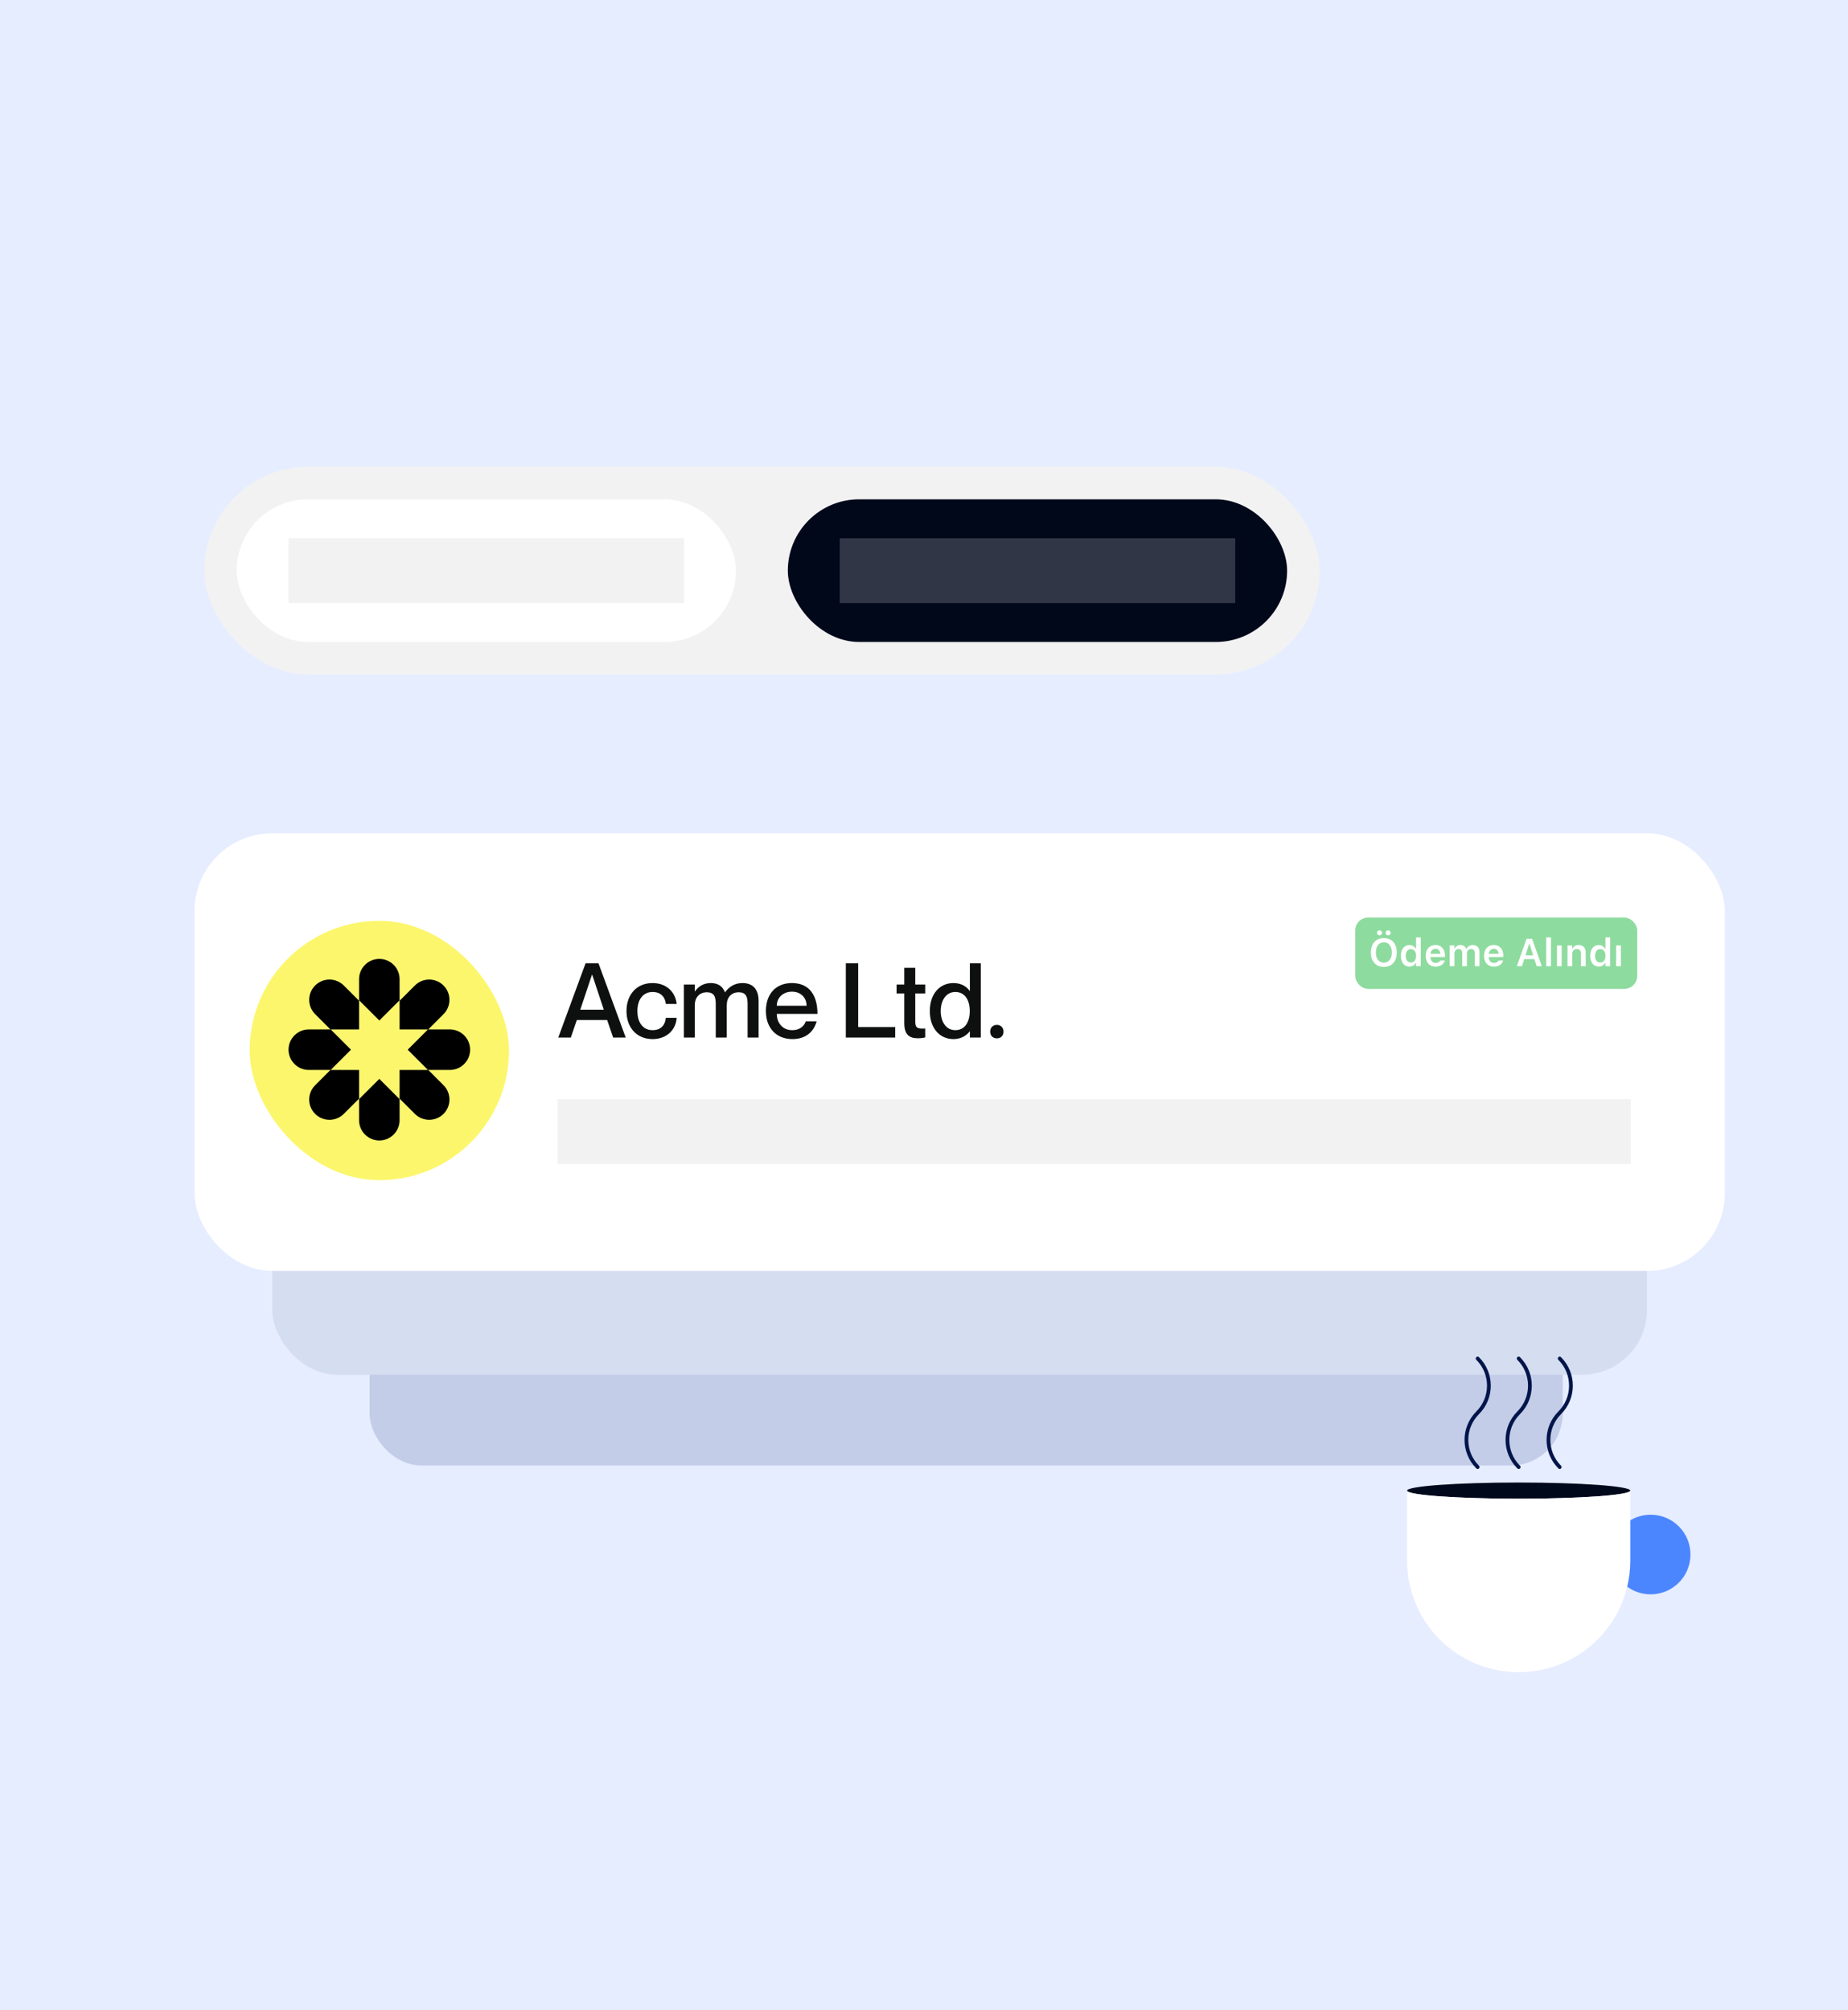
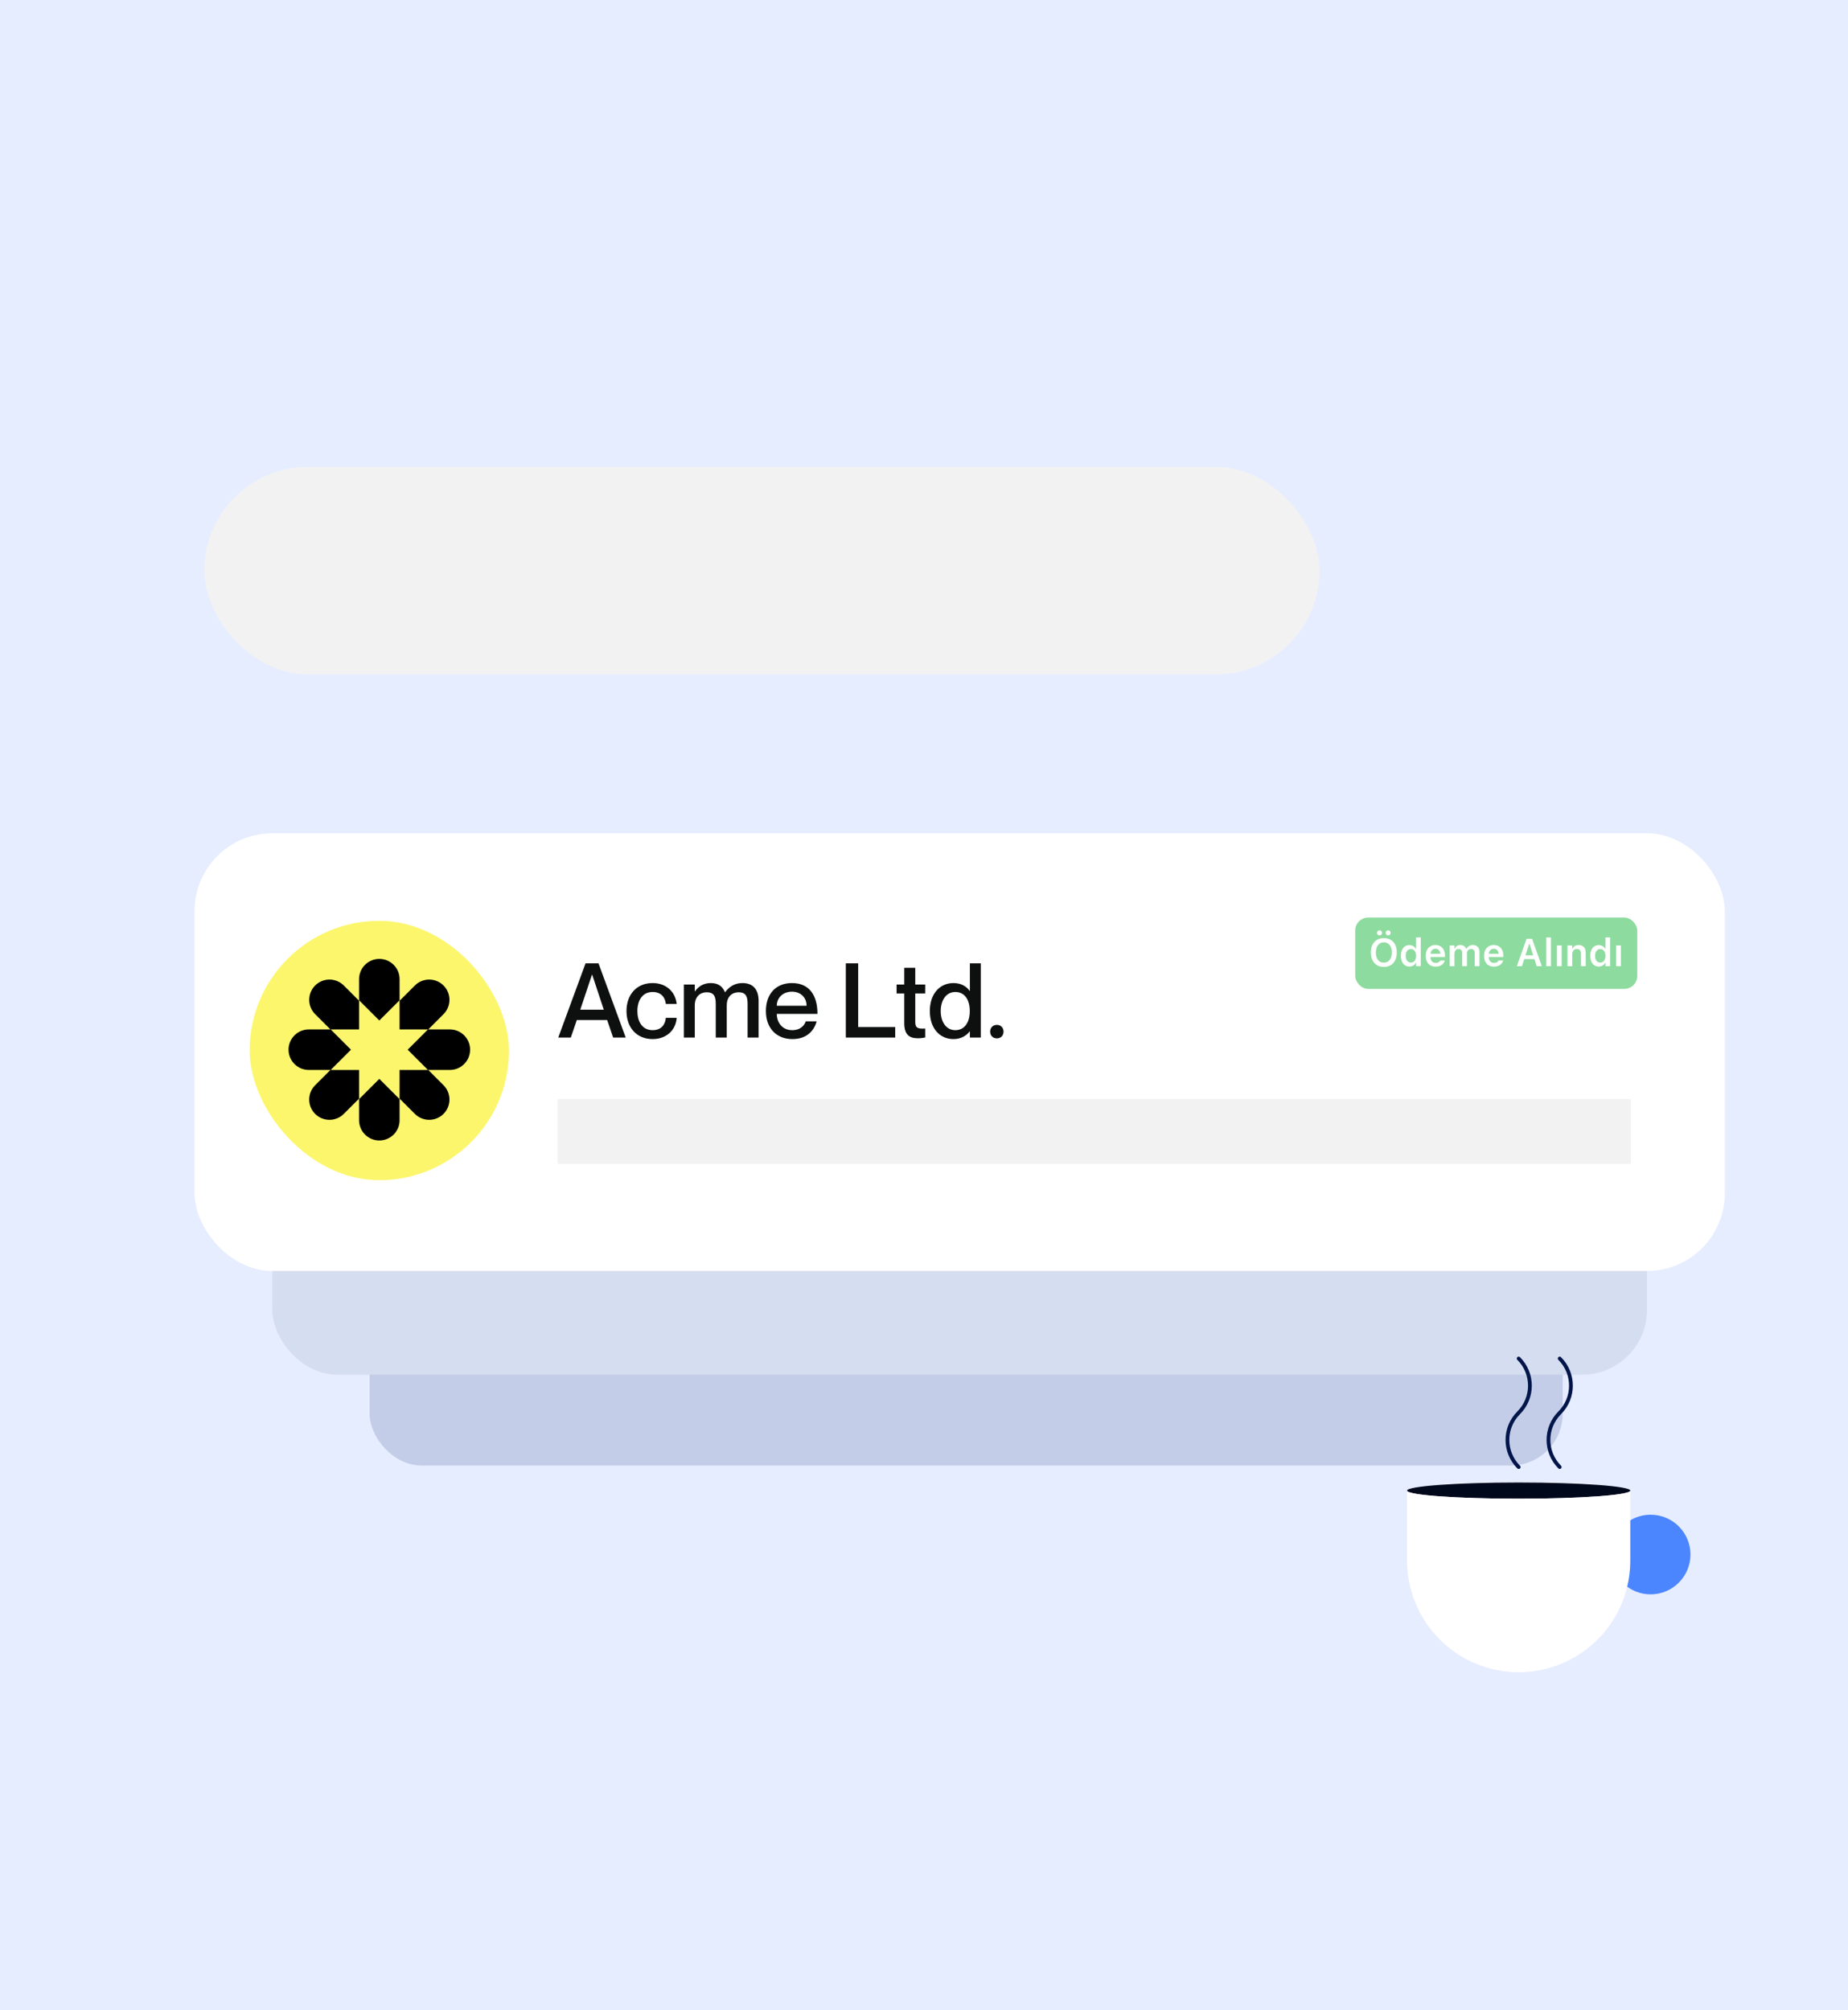
<svg xmlns="http://www.w3.org/2000/svg" width="570" height="620" viewBox="0 0 570 620" fill="none">
  <rect width="570" height="620" fill="#E6EDFF" />
  <rect x="63" y="144" width="344" height="64" rx="32" fill="#F2F2F3" />
-   <rect x="73" y="154" width="154" height="44" rx="22" fill="white" />
-   <rect x="89" y="166" width="122" height="20" fill="#F2F2F2" />
-   <rect x="243" y="154" width="154" height="44" rx="22" fill="#00081A" />
  <rect opacity="0.2" x="259" y="166" width="122" height="20" fill="#F2F2F2" />
  <rect x="114" y="347" width="368" height="105" rx="16" fill="#C3CDE8" />
  <rect x="84" y="305" width="424" height="119" rx="20" fill="#D5DDF0" />
  <rect x="60" y="257" width="472" height="135" rx="24" fill="white" />
  <rect x="418" y="283" width="87" height="22" rx="4" fill="#8EDB9F" />
  <path d="M426.836 298.211C427.66 298.211 428.371 298.031 428.969 297.672C429.566 297.309 430.025 296.795 430.346 296.131C430.67 295.467 430.832 294.682 430.832 293.775V293.764C430.832 292.857 430.67 292.072 430.346 291.408C430.021 290.744 429.561 290.232 428.963 289.873C428.365 289.514 427.656 289.334 426.836 289.334C426.02 289.334 425.311 289.514 424.709 289.873C424.111 290.232 423.648 290.744 423.32 291.408C422.996 292.068 422.834 292.854 422.834 293.764V293.775C422.834 294.682 422.996 295.467 423.32 296.131C423.645 296.795 424.104 297.309 424.697 297.672C425.295 298.031 426.008 298.211 426.836 298.211ZM426.836 296.904C426.328 296.904 425.889 296.775 425.518 296.518C425.15 296.26 424.867 295.896 424.668 295.428C424.473 294.959 424.375 294.408 424.375 293.775V293.764C424.375 293.127 424.475 292.576 424.674 292.111C424.877 291.643 425.162 291.281 425.529 291.027C425.9 290.77 426.336 290.641 426.836 290.641C427.34 290.641 427.775 290.77 428.143 291.027C428.51 291.281 428.793 291.643 428.992 292.111C429.195 292.576 429.297 293.127 429.297 293.764V293.775C429.297 294.408 429.195 294.959 428.992 295.428C428.793 295.896 428.51 296.26 428.143 296.518C427.775 296.775 427.34 296.904 426.836 296.904ZM425.506 288.496C425.721 288.496 425.904 288.42 426.057 288.268C426.213 288.115 426.291 287.932 426.291 287.717C426.291 287.502 426.213 287.318 426.057 287.166C425.904 287.014 425.721 286.938 425.506 286.938C425.295 286.938 425.111 287.014 424.955 287.166C424.799 287.318 424.721 287.502 424.721 287.717C424.721 287.932 424.799 288.115 424.955 288.268C425.111 288.42 425.295 288.496 425.506 288.496ZM428.166 288.496C428.381 288.496 428.564 288.42 428.717 288.268C428.873 288.115 428.951 287.932 428.951 287.717C428.951 287.502 428.873 287.318 428.717 287.166C428.564 287.014 428.381 286.938 428.166 286.938C427.951 286.938 427.766 287.014 427.609 287.166C427.457 287.318 427.381 287.502 427.381 287.717C427.381 287.932 427.457 288.115 427.609 288.268C427.766 288.42 427.951 288.496 428.166 288.496ZM434.723 298.105C435.023 298.105 435.299 298.062 435.549 297.977C435.799 297.887 436.018 297.76 436.205 297.596C436.396 297.428 436.551 297.229 436.668 296.998H436.773V298H438.227V289.117H436.773V292.615H436.668C436.559 292.385 436.406 292.186 436.211 292.018C436.02 291.85 435.797 291.721 435.543 291.631C435.289 291.537 435.016 291.49 434.723 291.49C434.184 291.49 433.717 291.625 433.322 291.895C432.932 292.16 432.629 292.541 432.414 293.037C432.203 293.529 432.098 294.115 432.098 294.795V294.807C432.098 295.479 432.205 296.062 432.42 296.559C432.635 297.055 432.939 297.438 433.334 297.707C433.729 297.973 434.191 298.105 434.723 298.105ZM435.18 296.875C434.848 296.875 434.562 296.793 434.324 296.629C434.086 296.461 433.902 296.223 433.773 295.914C433.645 295.605 433.58 295.236 433.58 294.807V294.795C433.58 294.365 433.645 293.996 433.773 293.688C433.902 293.375 434.086 293.137 434.324 292.973C434.566 292.805 434.852 292.721 435.18 292.721C435.512 292.721 435.797 292.805 436.035 292.973C436.277 293.141 436.463 293.379 436.592 293.688C436.725 293.996 436.791 294.365 436.791 294.795V294.807C436.791 295.232 436.725 295.602 436.592 295.914C436.463 296.223 436.277 296.461 436.035 296.629C435.797 296.793 435.512 296.875 435.18 296.875ZM442.809 298.129C443.242 298.129 443.623 298.074 443.951 297.965C444.279 297.852 444.557 297.705 444.783 297.525C445.014 297.342 445.195 297.145 445.328 296.934C445.465 296.719 445.559 296.508 445.609 296.301L445.621 296.248H444.238L444.221 296.289C444.174 296.387 444.092 296.49 443.975 296.6C443.857 296.705 443.703 296.797 443.512 296.875C443.324 296.949 443.1 296.986 442.838 296.986C442.502 296.986 442.211 296.912 441.965 296.764C441.723 296.611 441.535 296.396 441.402 296.119C441.27 295.838 441.203 295.5 441.203 295.105V294.52C441.203 294.109 441.27 293.764 441.402 293.482C441.539 293.197 441.723 292.982 441.953 292.838C442.188 292.689 442.455 292.615 442.756 292.615C443.057 292.615 443.32 292.686 443.547 292.826C443.777 292.967 443.957 293.178 444.086 293.459C444.215 293.74 444.279 294.094 444.279 294.52V295.1L444.971 294.186H440.482V295.164H445.686V294.684C445.686 294.039 445.566 293.477 445.328 292.996C445.09 292.516 444.75 292.143 444.309 291.877C443.871 291.607 443.348 291.473 442.738 291.473C442.133 291.473 441.605 291.611 441.156 291.889C440.707 292.162 440.359 292.549 440.113 293.049C439.871 293.549 439.75 294.135 439.75 294.807V294.812C439.75 295.492 439.873 296.08 440.119 296.576C440.365 297.072 440.715 297.455 441.168 297.725C441.625 297.994 442.172 298.129 442.809 298.129ZM447.145 298H448.604V294.104C448.604 293.838 448.656 293.6 448.762 293.389C448.871 293.174 449.02 293.006 449.207 292.885C449.398 292.76 449.613 292.697 449.852 292.697C450.09 292.697 450.295 292.744 450.467 292.838C450.643 292.928 450.775 293.059 450.865 293.23C450.959 293.402 451.006 293.607 451.006 293.846V298H452.465V293.998C452.465 293.752 452.516 293.531 452.617 293.336C452.723 293.141 452.869 292.986 453.057 292.873C453.244 292.756 453.465 292.697 453.719 292.697C453.98 292.697 454.197 292.744 454.369 292.838C454.541 292.932 454.668 293.07 454.75 293.254C454.836 293.438 454.879 293.67 454.879 293.951V298H456.338V293.594C456.338 293.152 456.254 292.773 456.086 292.457C455.922 292.141 455.686 291.898 455.377 291.73C455.072 291.559 454.705 291.473 454.275 291.473C453.979 291.473 453.701 291.521 453.443 291.619C453.189 291.713 452.967 291.848 452.775 292.023C452.588 292.195 452.441 292.396 452.336 292.627H452.23C452.141 292.389 452.012 292.184 451.844 292.012C451.676 291.84 451.475 291.707 451.24 291.613C451.01 291.52 450.75 291.473 450.461 291.473C450.039 291.473 449.674 291.57 449.365 291.766C449.061 291.961 448.84 292.236 448.703 292.592H448.604V291.596H447.145V298ZM460.797 298.129C461.23 298.129 461.611 298.074 461.939 297.965C462.268 297.852 462.545 297.705 462.771 297.525C463.002 297.342 463.184 297.145 463.316 296.934C463.453 296.719 463.547 296.508 463.598 296.301L463.609 296.248H462.227L462.209 296.289C462.162 296.387 462.08 296.49 461.963 296.6C461.846 296.705 461.691 296.797 461.5 296.875C461.312 296.949 461.088 296.986 460.826 296.986C460.49 296.986 460.199 296.912 459.953 296.764C459.711 296.611 459.523 296.396 459.391 296.119C459.258 295.838 459.191 295.5 459.191 295.105V294.52C459.191 294.109 459.258 293.764 459.391 293.482C459.527 293.197 459.711 292.982 459.941 292.838C460.176 292.689 460.443 292.615 460.744 292.615C461.045 292.615 461.309 292.686 461.535 292.826C461.766 292.967 461.945 293.178 462.074 293.459C462.203 293.74 462.268 294.094 462.268 294.52V295.1L462.959 294.186H458.471V295.164H463.674V294.684C463.674 294.039 463.555 293.477 463.316 292.996C463.078 292.516 462.738 292.143 462.297 291.877C461.859 291.607 461.336 291.473 460.727 291.473C460.121 291.473 459.594 291.611 459.145 291.889C458.695 292.162 458.348 292.549 458.102 293.049C457.859 293.549 457.738 294.135 457.738 294.807V294.812C457.738 295.492 457.861 296.08 458.107 296.576C458.354 297.072 458.703 297.455 459.156 297.725C459.613 297.994 460.16 298.129 460.797 298.129ZM467.857 298H469.439L471.66 291.115H472.111V289.545H470.857L467.857 298ZM469.369 295.814H474.033L473.641 294.648H469.762L469.369 295.814ZM473.98 298H475.562L472.557 289.545H471.76V291.115L473.98 298ZM476.922 298H478.381V289.117H476.922V298ZM480.232 298H481.686V291.596H480.232V298ZM483.484 298H484.943V294.268C484.943 293.947 485 293.67 485.113 293.436C485.227 293.201 485.389 293.02 485.6 292.891C485.811 292.762 486.061 292.697 486.35 292.697C486.791 292.697 487.115 292.822 487.322 293.072C487.533 293.322 487.639 293.697 487.639 294.197V298H489.098V293.857C489.098 293.096 488.908 292.508 488.529 292.094C488.15 291.68 487.604 291.473 486.889 291.473C486.428 291.473 486.043 291.57 485.734 291.766C485.426 291.961 485.195 292.232 485.043 292.58H484.943V291.596H483.484V298ZM493.129 298.105C493.43 298.105 493.705 298.062 493.955 297.977C494.205 297.887 494.424 297.76 494.611 297.596C494.803 297.428 494.957 297.229 495.074 296.998H495.18V298H496.633V289.117H495.18V292.615H495.074C494.965 292.385 494.812 292.186 494.617 292.018C494.426 291.85 494.203 291.721 493.949 291.631C493.695 291.537 493.422 291.49 493.129 291.49C492.59 291.49 492.123 291.625 491.729 291.895C491.338 292.16 491.035 292.541 490.82 293.037C490.609 293.529 490.504 294.115 490.504 294.795V294.807C490.504 295.479 490.611 296.062 490.826 296.559C491.041 297.055 491.346 297.438 491.74 297.707C492.135 297.973 492.598 298.105 493.129 298.105ZM493.586 296.875C493.254 296.875 492.969 296.793 492.73 296.629C492.492 296.461 492.309 296.223 492.18 295.914C492.051 295.605 491.986 295.236 491.986 294.807V294.795C491.986 294.365 492.051 293.996 492.18 293.688C492.309 293.375 492.492 293.137 492.73 292.973C492.973 292.805 493.258 292.721 493.586 292.721C493.918 292.721 494.203 292.805 494.441 292.973C494.684 293.141 494.869 293.379 494.998 293.688C495.131 293.996 495.197 294.365 495.197 294.795V294.807C495.197 295.232 495.131 295.602 494.998 295.914C494.869 296.223 494.684 296.461 494.441 296.629C494.203 296.793 493.918 296.875 493.586 296.875ZM498.49 298H499.943V291.596H498.49V298Z" fill="white" />
  <rect x="172" y="339" width="331" height="20" fill="#F2F2F2" />
  <g clip-path="url(#clip0_1304_46453)">
    <rect x="77" y="284" width="80" height="80" fill="#FCF66D" />
    <path fill-rule="evenodd" clip-rule="evenodd" d="M123.251 302C123.251 298.548 120.453 295.75 117.001 295.75C113.549 295.75 110.751 298.548 110.751 302V308.658L106.043 303.95C103.602 301.51 99.645 301.51 97.204 303.95C94.763 306.391 94.763 310.349 97.204 312.789L101.914 317.499H95.25C91.798 317.499 89 320.297 89 323.749C89 327.201 91.798 329.999 95.25 329.999H101.914L97.202 334.711C94.761 337.152 94.761 341.109 97.202 343.55C99.643 345.991 103.6 345.991 106.041 343.55L110.751 338.84V345.5C110.751 348.952 113.549 351.75 117.001 351.75C120.453 351.75 123.251 348.952 123.251 345.5V338.836L127.963 343.548C130.404 345.989 134.361 345.989 136.802 343.548C139.243 341.108 139.243 337.15 136.802 334.71L132.092 329.999H138.75C142.202 329.999 145 327.201 145 323.749C145 320.297 142.202 317.499 138.75 317.499H132.092L136.8 312.791C139.241 310.35 139.241 306.393 136.8 303.952C134.359 301.511 130.402 301.511 127.961 303.952L123.251 308.663V302Z" fill="black" />
    <path d="M110.75 317.5V308.5L117 314.75L123.25 308.5V317.5H132L125.75 323.75L132 330H123.25V339L117 332.75L110.75 339V330H102L108.25 323.75L102 317.5H110.75Z" fill="#FCF66D" />
  </g>
  <path d="M187.264 314.592L189.12 320H192.992L184.608 297.12H180.608L172.192 320H176.064L177.92 314.592H187.264ZM178.976 311.424L182.592 300.608H182.656L186.24 311.424H178.976ZM205.364 309.632H208.724C208.308 305.92 205.524 303.2 201.268 303.2C196.404 303.2 193.236 306.72 193.236 311.84C193.236 316.96 196.404 320.48 201.3 320.48C205.556 320.48 208.468 317.696 208.724 313.92H205.364C205.236 315.744 204.18 317.728 201.3 317.728C197.972 317.728 196.596 314.912 196.596 311.84C196.596 308.768 198.004 305.952 201.3 305.952C204.18 305.952 205.236 307.968 205.364 309.632ZM228.992 303.2C226.464 303.2 224.864 304.448 223.648 306.016H223.584C222.912 304.256 221.536 303.2 219.232 303.2C216.768 303.2 215.232 304.48 214.368 305.76H214.304V303.648H210.944V320H214.304V310.048C214.304 307.616 215.744 306.048 217.984 306.048C220.32 306.048 220.768 307.456 220.768 309.664V320H224.16V310.048C224.16 307.616 225.568 306.048 227.84 306.048C230.144 306.048 230.592 307.456 230.592 309.664V320H233.984V308.704C233.984 305.184 232.288 303.2 228.992 303.2ZM244.332 317.728C241.356 317.728 239.596 315.456 239.596 312.704H252.14C252.14 306.88 249.548 303.2 244.268 303.2C239.34 303.2 236.236 306.528 236.236 311.84C236.236 316.96 239.34 320.48 244.428 320.48C248.62 320.48 251.052 318.112 251.884 315.008H248.524C248.236 316 247.116 317.728 244.332 317.728ZM244.268 305.856C246.988 305.856 248.78 307.68 248.78 310.208H239.596C239.596 307.68 241.548 305.856 244.268 305.856ZM260.89 297.12V320H276.122V316.768H264.698V297.12H260.89ZM285.377 306.4V303.648H282.305V298.496H278.913V303.648H276.545V306.4H278.913V315.552C278.913 319.008 280.385 320.224 283.073 320.224C283.969 320.224 284.705 320.128 285.377 319.968V317.216C283.201 317.344 282.305 317.12 282.305 315.264V306.4H285.377ZM299.151 297.12V305.632H299.087C298.223 304.384 296.623 303.2 294.095 303.2C289.903 303.2 286.799 306.464 286.799 311.84C286.799 317.216 289.903 320.48 294.095 320.48C296.623 320.48 298.223 319.232 299.087 318.112H299.151V320H302.51V297.12H299.151ZM294.671 317.728C291.727 317.728 290.159 315.04 290.159 311.84C290.159 308.64 291.727 305.952 294.671 305.952C297.423 305.952 299.119 308.192 299.119 311.84C299.119 315.456 297.423 317.728 294.671 317.728ZM307.485 320.256C308.637 320.256 309.533 319.456 309.533 318.176C309.533 316.928 308.637 316.096 307.485 316.096C306.301 316.096 305.405 316.928 305.405 318.176C305.405 319.456 306.301 320.256 307.485 320.256Z" fill="#0E0F0F" />
  <path d="M502.852 459.742C502.852 461.123 487.44 462.24 468.423 462.24C449.412 462.24 434 461.123 434 459.742C434 458.362 449.412 457.244 468.423 457.244C487.44 457.244 502.852 458.362 502.852 459.742Z" fill="#00081B" />
  <path d="M502.852 459.742V481.316C502.852 484.093 502.524 486.795 501.901 489.379C498.275 504.501 484.662 515.739 468.423 515.739C449.412 515.739 434 500.327 434 481.316V459.742C434 461.123 449.412 462.24 468.423 462.24C487.44 462.24 502.852 461.123 502.852 459.742Z" fill="white" />
  <path d="M521.408 479.452C521.408 486.231 515.907 491.732 509.128 491.732C506.426 491.732 503.928 490.862 501.902 489.379C502.526 486.795 502.853 484.093 502.853 481.316V468.896C504.69 467.8 506.834 467.172 509.128 467.172C515.907 467.172 521.408 472.667 521.408 479.452Z" fill="#4B86FF" />
  <path d="M468.424 452.48C463.801 447.858 463.801 440.363 468.424 435.74C473.047 431.118 473.047 423.623 468.424 419" stroke="#00154A" stroke-width="1.162" stroke-miterlimit="10" stroke-linecap="round" stroke-linejoin="round" />
  <path d="M481.08 452.48C476.458 447.858 476.458 440.363 481.08 435.74C485.703 431.118 485.703 423.623 481.08 419" stroke="#00154A" stroke-width="1.162" stroke-miterlimit="10" stroke-linecap="round" stroke-linejoin="round" />
-   <path d="M455.772 452.48C451.149 447.858 451.149 440.363 455.772 435.74C460.394 431.118 460.394 423.623 455.772 419" stroke="#00154A" stroke-width="1.162" stroke-miterlimit="10" stroke-linecap="round" stroke-linejoin="round" />
  <defs>
    <clipPath id="clip0_1304_46453">
      <rect x="77" y="284" width="80" height="80" rx="40" fill="white" />
    </clipPath>
  </defs>
</svg>